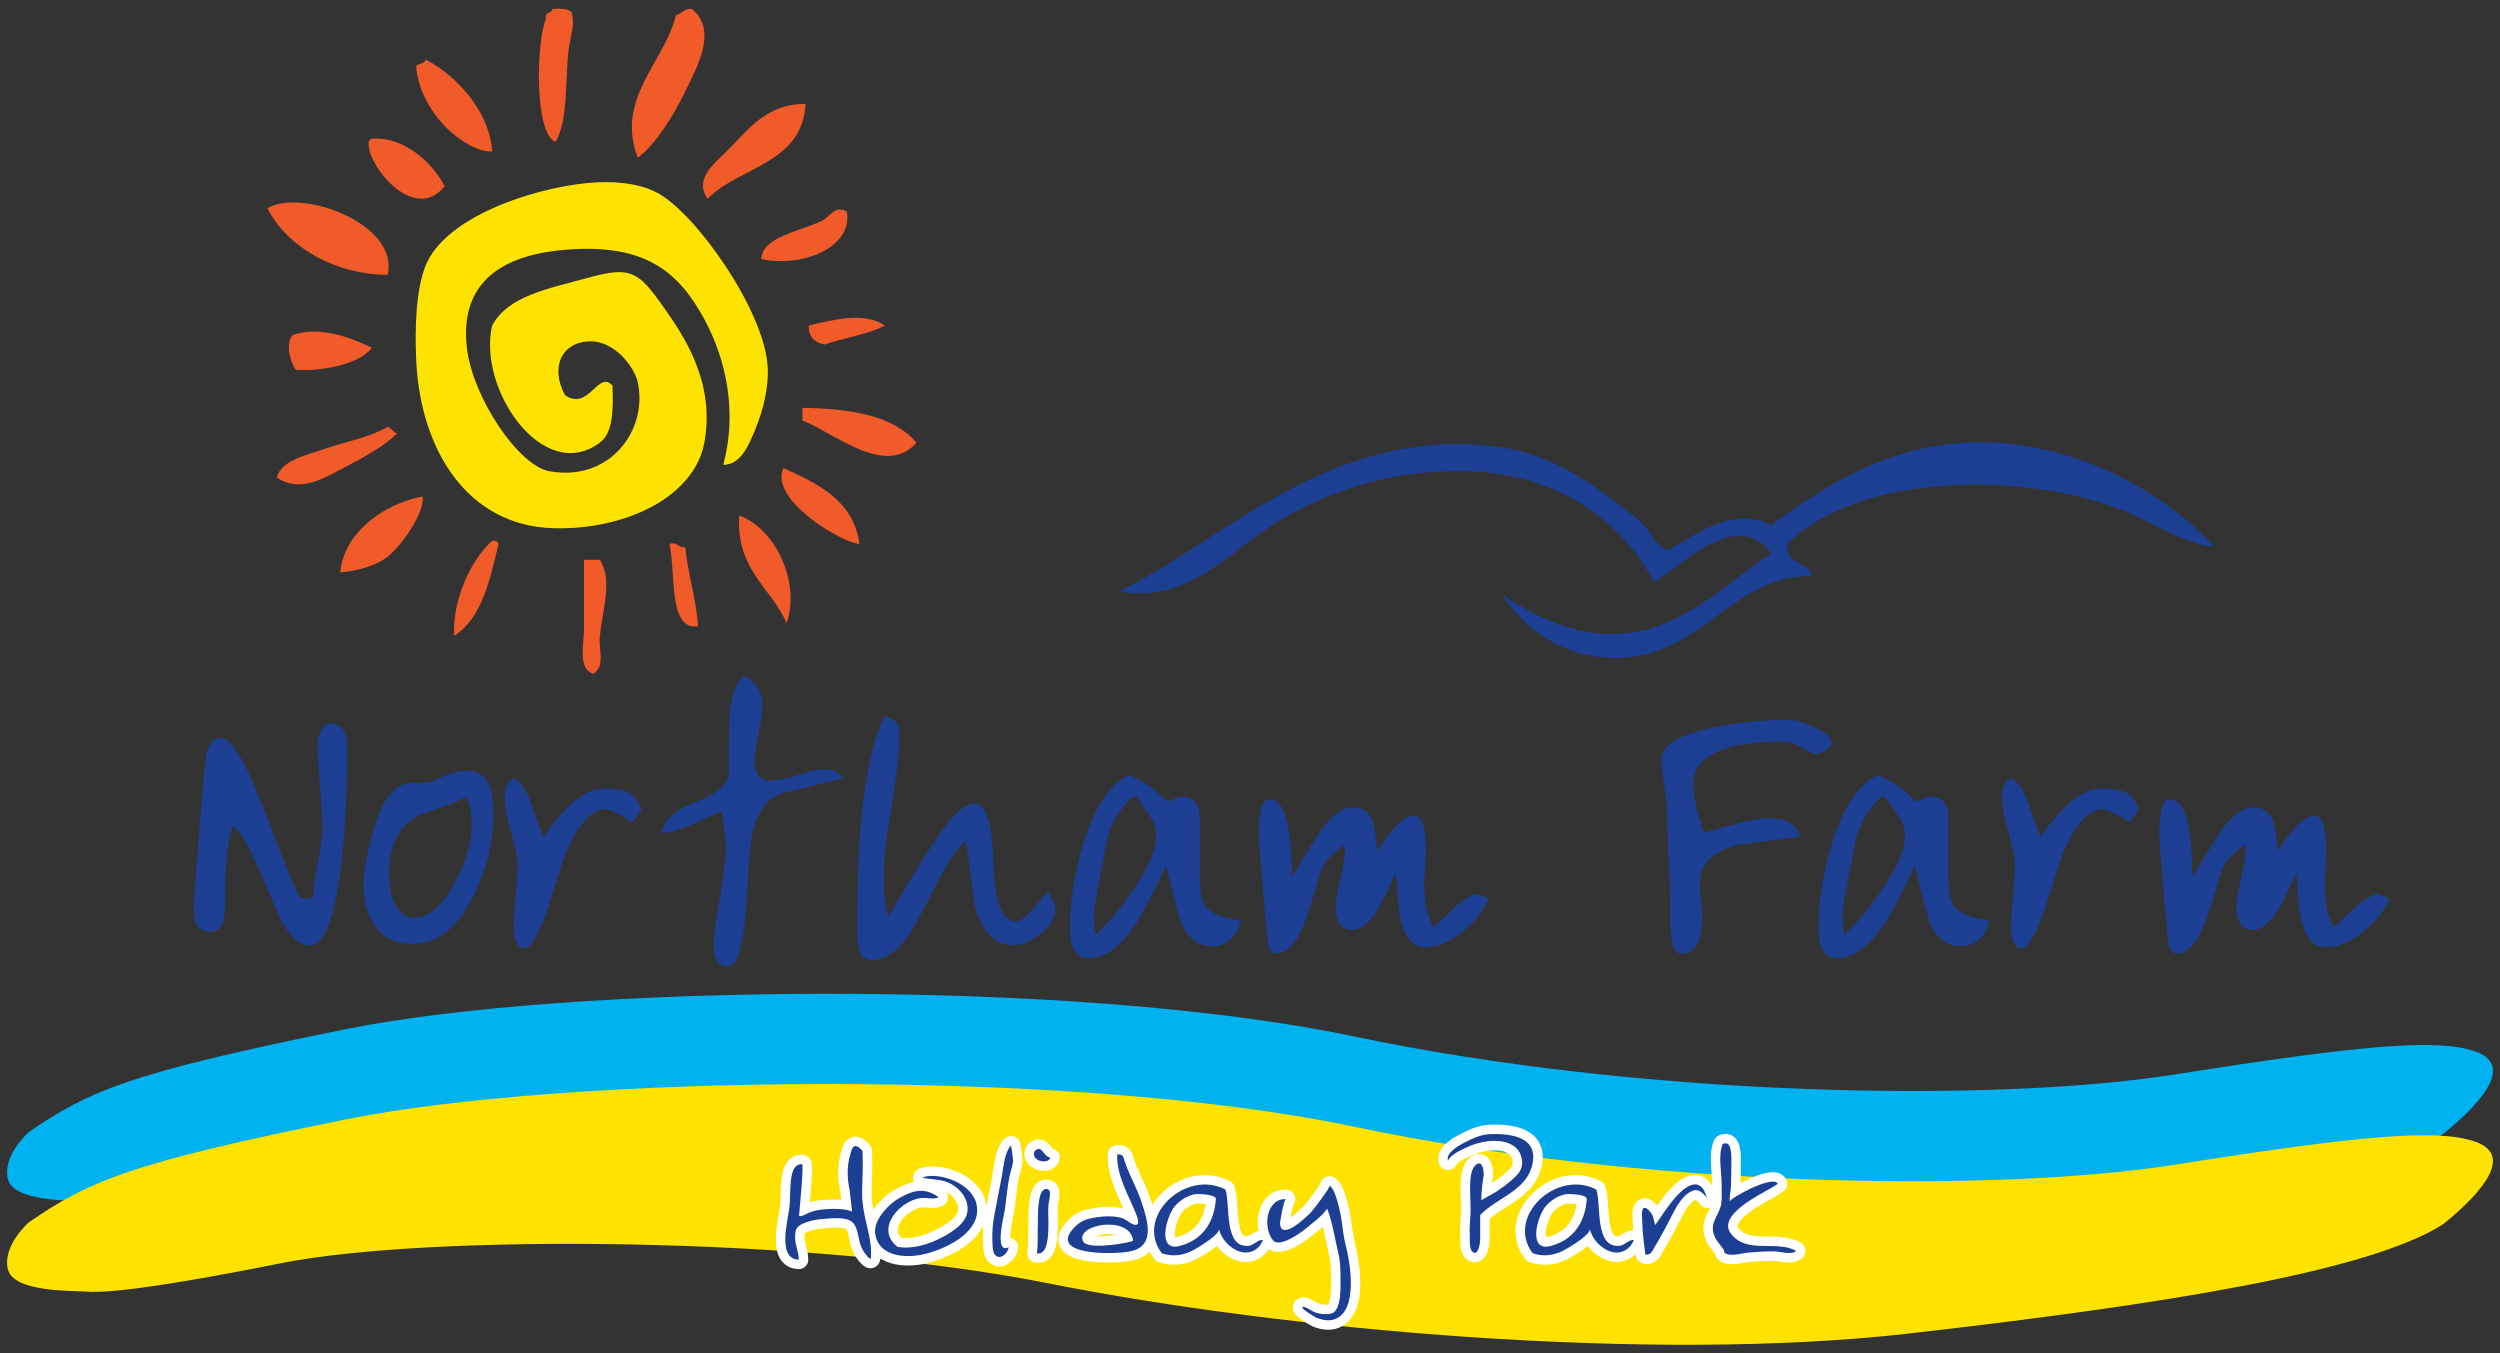
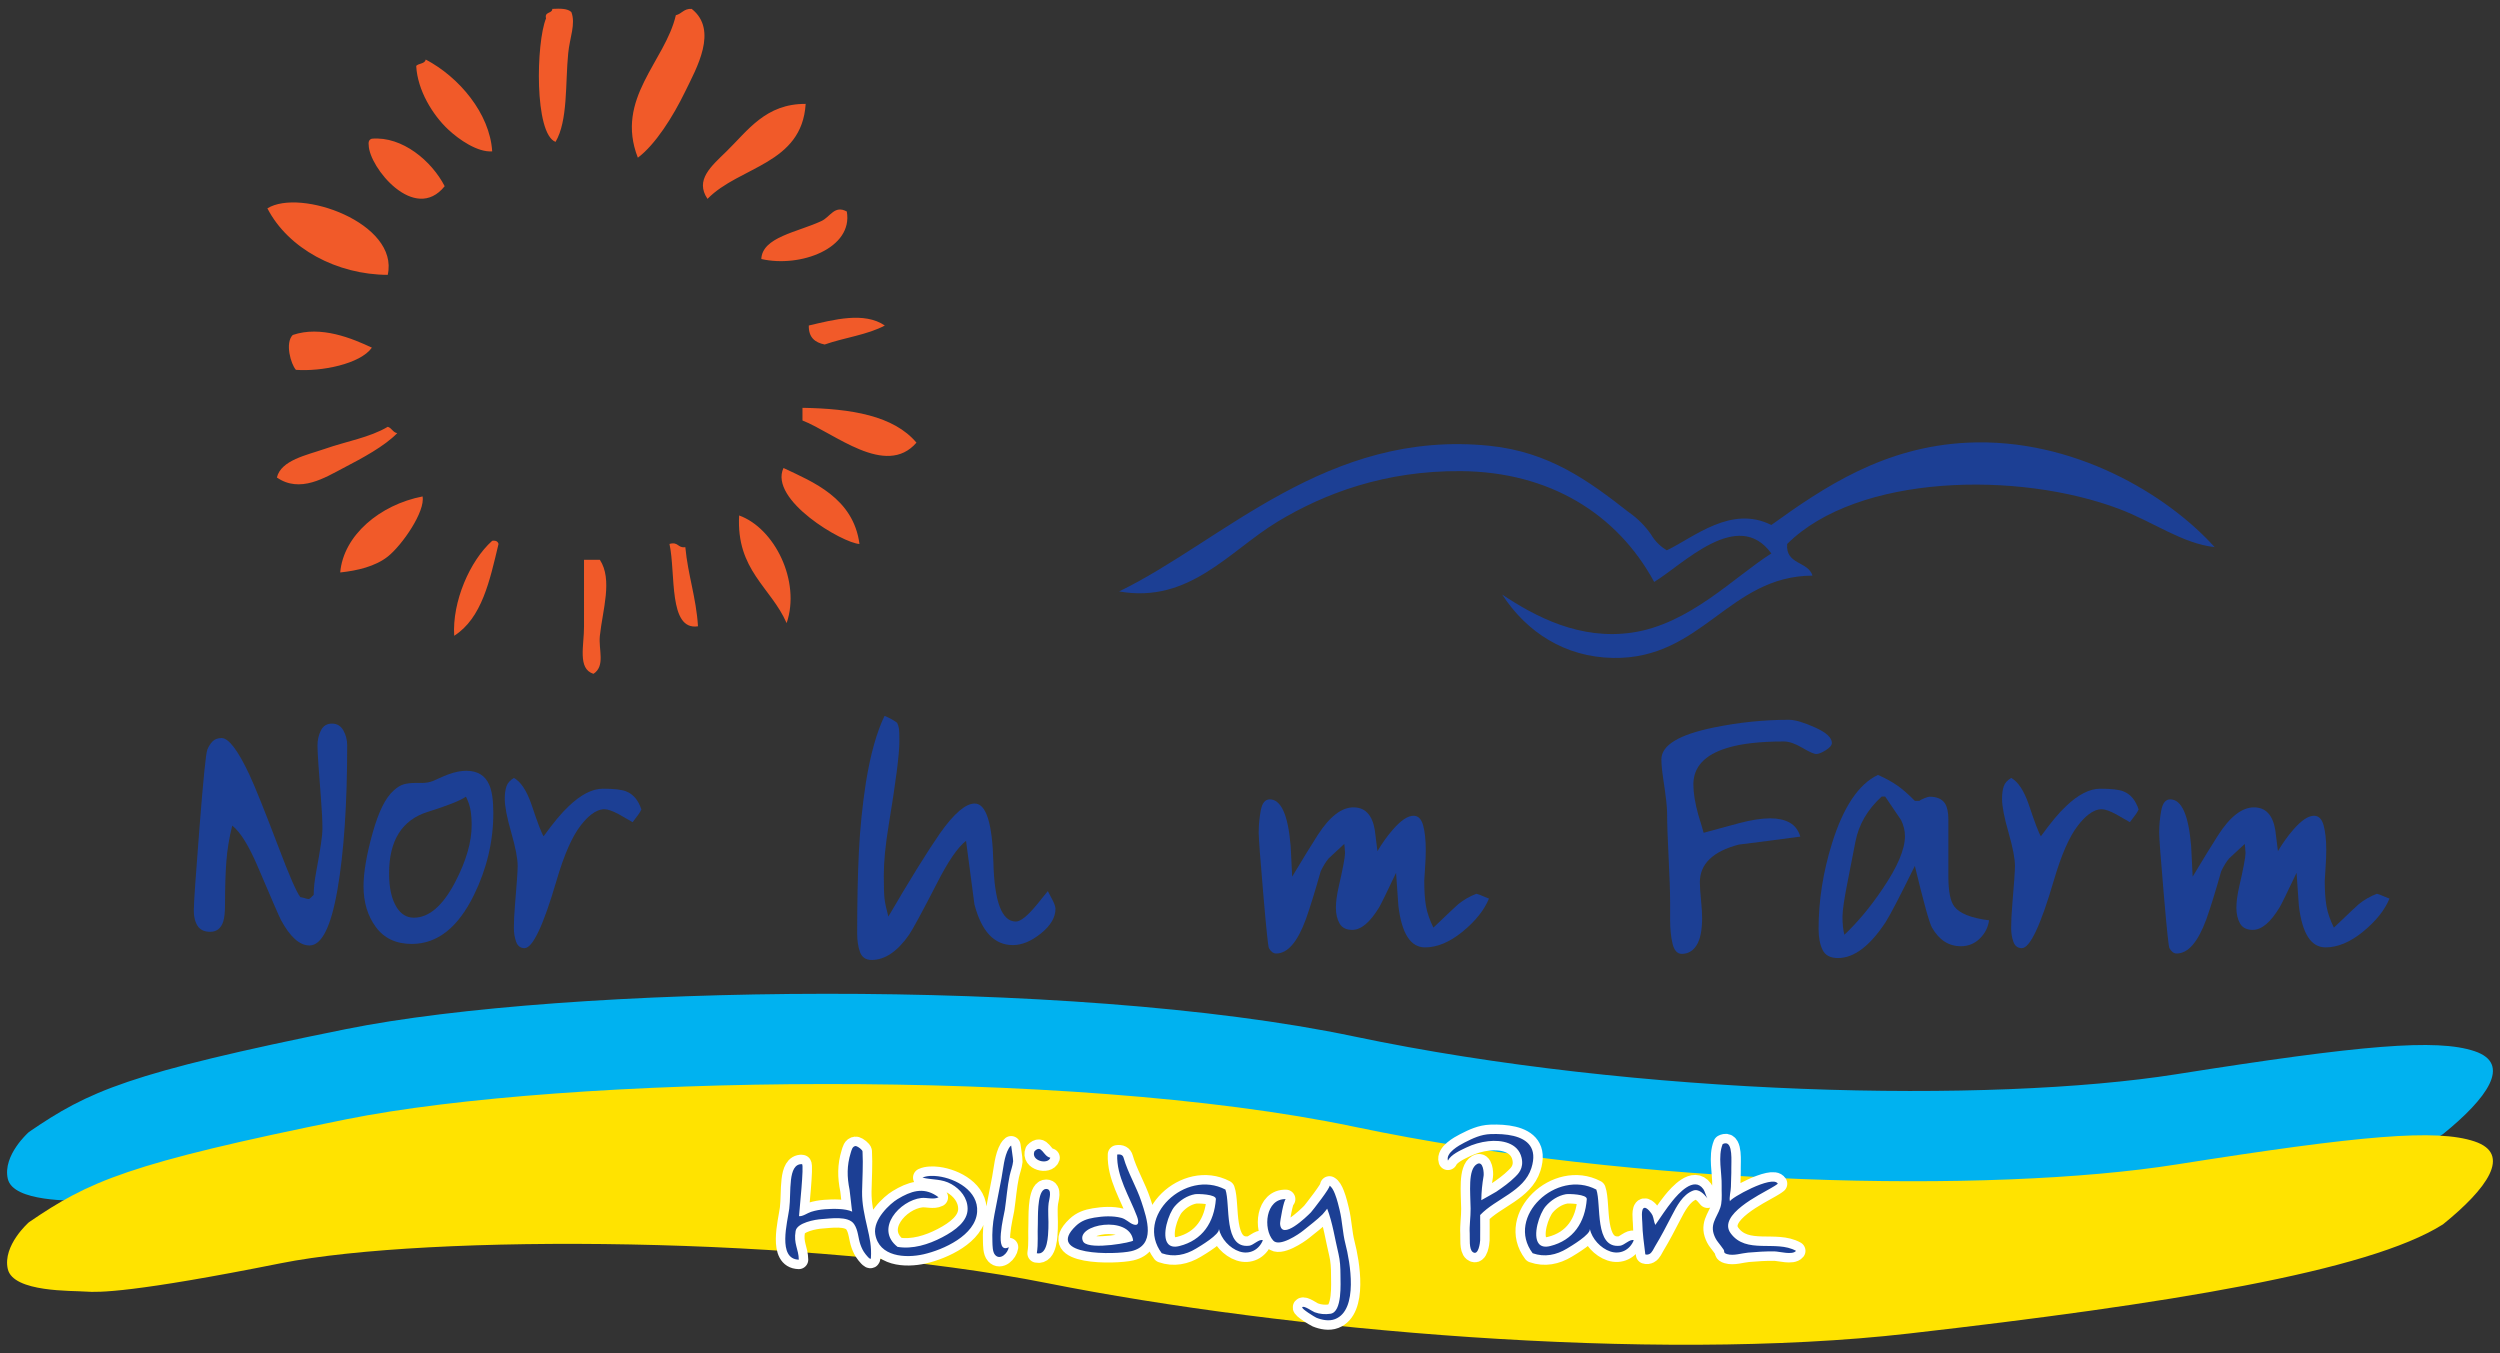
<svg xmlns="http://www.w3.org/2000/svg" id="Original__x2B__white_NF_txt__x26__sun" x="0px" y="0px" viewBox="0 0 793.6 429.65" style="enable-background:new 0 0 793.6 429.65;" xml:space="preserve">
  <rect x="0" y="0" width="793.6" height="429.65" fill="#333333" stroke="none" />
  <style type="text/css"> .st0{fill-rule:evenodd;clip-rule:evenodd;fill:#00B2F0;} .st1{fill-rule:evenodd;clip-rule:evenodd;fill:#FFE300;} .st2{fill-rule:evenodd;clip-rule:evenodd;fill:#F15A29;} .st3{fill:none;stroke:#FFFFFF;stroke-width:6;stroke-linejoin:round;} .st4{fill-rule:evenodd;clip-rule:evenodd;fill:#1C3F94;} .st5{fill:#1C3F94;} </style>
  <path class="st0" d="M9.17,359.35c0,0-8.39,7.33-6.7,14.83s20.7,6.83,24.7,7.17c4,0.33,15.33,0.33,62-9s168-8.67,243.33,6.33 s191.67,25.33,273.33,16c81.67-9.33,146-19.67,169.67-34.67c14-11.33,22-22.33,10-26.33s-35.67-2-94.67,7.33 c-59,9.33-170.67,7-261-12s-250.67-16.33-320-2.33S28.17,346.35,9.17,359.35z" />
  <path class="st1" d="M9.17,388c0,0-8.39,7.33-6.7,14.83s20.7,6.83,24.7,7.17c4,0.33,15.33,0.33,62-9s168-8.67,243.33,6.33 s191.67,25.33,273.33,16c81.67-9.33,146-19.67,169.67-34.67c14-11.33,22-22.33,10-26.33s-35.67-2-94.67,7.33s-170.67,7-261-12 s-250.67-16.33-320-2.33S28.17,375,9.17,388z" />
  <path class="st2" d="M181.37,3.83c1.44,3.76-0.5,8.04-1,13.07c-0.95,9.52-0.04,21.42-4.02,28.14c-6.77-2.6-6.18-31.5-3.02-39.2 c-0.55-2.23,1.92-1.43,2.01-3.02C177.82,2.69,180.18,2.67,181.37,3.83z M214.54,4.83c-3.37,14.66-19.4,26.45-12.06,45.23 c5.5-4.12,11.06-12.82,15.08-21.11c3.51-7.24,10.54-19.42,2.01-26.13C217.06,2.67,216.45,4.4,214.54,4.83z M135.14,18.9 c-0.26,1.41-2.2,1.15-3.02,2.01c0.41,7.84,5.29,15.6,10.05,20.1c3.63,3.43,9.52,7.39,14.07,7.04 C155.49,36.01,145.72,24.45,135.14,18.9z M230.62,48.05c-4.86,4.74-10.09,9.08-6.03,15.08c10.09-10.35,29.97-10.9,31.16-30.15 C243.03,32.9,237.36,41.48,230.62,48.05z M118.05,44.03c-0.78,0.22-1.17,0.84-1.01,2.01c0.09,7.03,14.58,24.96,24.12,13.07 C137.04,51.1,127.69,43.2,118.05,44.03z M84.88,66.14C91.47,78.93,107,87.2,123.08,87.25C126.78,70.81,95.3,59.65,84.88,66.14z M260.77,70.16c-7.64,3.56-18.8,5.1-19.1,12.06c12.37,2.83,29.21-3.4,27.14-15.08C264.9,65,263.57,68.86,260.77,70.16z M256.75,103.33c-0.11,3.8,1.97,5.4,5.03,6.03c6.2-2.18,13.66-3.09,19.1-6.03C274.33,98.88,264.69,101.47,256.75,103.33z M92.92,106.34c-2.51,2.57-0.59,9.25,1.01,11.06c8.05,0.6,20.44-1.83,24.12-7.04C111.82,107.43,101.86,103.27,92.92,106.34z M254.74,133.48c10.04,3.9,26.43,18.28,36.18,7.04c-7.19-8.56-20.68-10.81-36.18-11.06C254.74,130.8,254.74,132.14,254.74,133.48z M123.08,135.49c-5.74,3.41-13.02,4.56-20.1,7.04c-5.48,1.91-13.8,3.54-15.08,9.05c7.33,5.09,15.31,0.01,21.11-3.02 c6.18-3.22,13.01-6.89,17.09-11.06C124.66,137.26,124.4,135.85,123.08,135.49z M272.83,172.68c-1.93-14.63-14.82-19.71-24.12-24.12 C243.98,158.73,267.62,172.45,272.83,172.68z M108,181.72c5.41-0.56,11.13-1.92,15.08-5.03c4.54-3.58,11.97-14.32,11.06-19.1 C120.61,160.21,109.01,169.94,108,181.72z M249.71,197.8c4.52-13.26-3.79-30.11-15.08-34.17 C233.68,181.01,244.71,186.39,249.71,197.8z M144.18,201.82c8.8-5.61,11.3-17.52,14.07-29.15c-0.22-0.78-0.84-1.17-2.01-1 C149.14,178.03,143.51,191.02,144.18,201.82z M221.57,198.81c-0.57-9.14-3.19-16.24-4.02-25.13c-2.42,0.41-2.18-1.84-5.03-1.01 C214.56,181.93,212.09,200.26,221.57,198.81z M185.39,180.72c0.05,5.26-0.06,11.91,0,18.09c0.06,5.94-2.16,13.55,3.02,15.08 c3.82-2.53,1.54-7.65,2.01-12.06c0.87-8.21,4.12-17.86,0-24.12c-1.67,0-3.35,0-5.03,0C185.39,178.71,185.39,179.71,185.39,180.72z" />
-   <path class="st1" d="M229.61,147.55c4.44-16.58,1.02-33.23-6.03-46.23c-8.32-15.35-18.98-23.85-43.22-22.11 c-18.74,1.34-34.7,8.78-32.16,31.16c1.79,15.77,16.35,37.4,26.13,39.2c19.27,3.54,31.38-13.06,28.14-28.14 c-1.07-4.98-7.36-13.17-15.08-13.07c-9.15,0.13-12.82,8.22-8.04,17.09c7.67,5.2,10.49-8.22,15.08-3.02 c0.32,8.49,0.01,15.08-4.02,18.09c-18,13.44-38.94-17.16-34.17-37.19c5.06-9.44,17.63-11.6,30.15-15.08 c13.77-3.82,16.12-2.26,24.12,9.05c6.72,9.5,16.57,24.06,13.07,43.22c-3.18,17.36-25.42,27.92-48.24,27.14 c-26.77-0.92-41.85-24.46-43.22-53.27c-0.45-9.48-0.17-22.37,3.02-30.15c6.18-15.12,33.06-24.33,51.26-26.13 c8.44-0.84,16.44,0.07,22.11,3.02c12.08,6.27,34.1,37.18,35.18,55.28c0.4,6.65-1.52,14.16-4.02,20.1 C237.93,140.61,235.4,147.6,229.61,147.55z" />
  <g>
    <path class="st3" d="M485.7,363.7c1.13,1.63,1.43,3.92,0.42,7.1c-2.38,7.44-11.31,9.68-16.26,14.9c0,2.67,0.04,5.36,0,8.03 c-0.01,0.56-0.52,5.16-2.39,3.69c-1.2-0.94-0.84-4.36-0.92-5.77c-0.15-2.66,0.31-5.32,0.28-7.98c-0.06-5.24-0.93-12.44,2.02-14.15 c2.02-1.17,2.24,2.94,2.1,3.76c-0.44,2.63-0.69,4.96-0.73,7.71c0-0.02,4.27-2.36,4.77-2.7c2.14-1.47,4.14-2.87,6-4.72 c0.84-0.84,2.82-2.61,2.02-6.06c-1.11-4.78-6.37-5.72-10.56-5.25c-2.43,0.27-4.84,0.97-7.04,2.03c-1.82,0.87-4.89,2.25-5.78,4.13 c-0.75-2.46,3.46-4.81,5.23-5.72c2.7-1.37,5.2-2.59,8.32-2.7C478.07,359.83,483.48,360.49,485.7,363.7z M271.64,363.79 c-1.08,0.08-1.3,1.25-1.6,2.21c-1.23,4.02-1.19,7.58-0.35,11.71c0.14,0.69,0.74,6.86,0.83,6.91c-2.21-1.04-6.15-0.94-8.61-0.76 c-1.51,0.11-3,0.37-4.44,0.83c-1.19,0.38-2.67,1.52-3.83,1.37c0.06-1.27,1.67-16.48,0.94-16.51c-4.63-0.17-3.36,8.94-4.04,14.15 c-0.53,4.07-3.84,16,3.03,16.17c-0.04-3.33-1.71-5.03-1.01-9.09c0.45-2.65,6.23-3.66,8.21-3.78c2.74-0.17,8.51-1.15,10.36,1.59 c1.32,1.95,1.26,4.41,2.03,6.56c0.36,1.01,0.85,2.04,1.52,2.87c-0.08-0.1,1.71,2.31,1.78,1.35c0.24-3.7-0.36-6.33-1.16-9.8 c-0.88-3.82-1.71-7.43-1.64-11.37c0.08-4.19,0.37-8.47,0.14-12.69c-0.03-0.49-1.39-1.54-2-1.68 C271.74,363.79,271.69,363.78,271.64,363.79z M546.84,363.19c-1.58,3.93-0.21,9.09-0.32,13.24c-0.05,1.91,0.17,3.86-0.14,5.75 c-0.55,3.44-3.59,5.71-2.38,9.52c0.29,0.91,0.76,1.85,1.37,2.6c0.63,0.78,1.22,1.61,1.74,2.33c0.48,0.66-0.25,1.06,1.16,1.48 c2.05,0.61,4.58-0.3,6.64-0.48c2.77-0.24,5.56-0.43,8.34-0.39c1.66,0.03,5.76,1.25,6.88-0.17c-6.35-3.54-15.84,1.21-20.77-5.61 c-4.19-5.79,9.45-12.31,12.79-14.29c0.74-0.44,1.52-0.86,2.2-1.41c-1.59-2.95-15.43,4.75-15.19,5.62c-0.34-1.23,0.3-3.28,0.3-4.65 c0-1.98,0.18-3.97,0.13-5.95c-0.04-1.84,0.57-8.33-2.08-7.83C547.31,362.98,547.09,363.06,546.84,363.19z M317.92,373.95 c-0.74,3.87-1.47,7.74-2.25,11.6c-0.56,2.78-0.76,5.81-0.64,8.64c0.05,1.19,0,3.23,0.87,4.19c1.63,1.8,4.06-0.6,4.33-2.47 c-4.78,2.46-1.51-10.2-1.26-11.88c0.54-3.6,0.78-7.26,1.53-10.82c0.33-1.54,0.96-3.06,1.11-4.6c0.05-0.53-0.67-4.95-0.63-4.98 c-0.28,0.21-0.51,0.5-0.72,0.85C318.72,367.1,318.48,371.01,317.92,373.95z M328.37,365.49c-1.2,3,4.26,4.34,5.05,2.02 C331.07,367.07,330.72,363.05,328.37,365.49z M360.91,386.08c0.71,1.88,0.56,3.22-1.17,2.59c-1.3-0.47-2.28-1.69-3.81-2.08 c-2.74-0.71-5.78-0.53-8.55-0.07c-2.28,0.38-4.15,1.02-5.82,2.6c-10.19,9.67,12.62,9.21,17.55,8.05 c7.86-1.86,5.06-10.12,3.22-15.71c-1.56-4.74-4.31-9.18-5.66-13.95c-0.22-0.79-0.85-1.18-2.02-1.01 C354.37,373.42,358.58,379.87,360.91,386.08z M343.79,394.04c-2.54-5.39,14.89-8.46,15.91-0.25c0.06,0.51-13.41,3.09-15.69,0.57 C343.92,394.26,343.85,394.16,343.79,394.04z M284.91,380.65c-2.3,1.39-7.86,6.41-7.07,11.12c1.2,7.21,9.61,7.7,15.35,6.39 c6.29-1.44,16.48-6.01,16.99-13.46c0.46-6.69-6.81-10.59-12.42-11.31c-1.52-0.19-3.57-0.22-4.93,0.44 c3.18,0.78,6.14,0.31,9.22,2.08c2.86,1.64,5.08,4.37,5.11,7.78c0.04,3.93-3.77,6.84-8.09,9.09c-4.37,2.29-9.41,3.83-14.15,3.03 c-7.36-5.75,0.73-14.75,7.53-15.52c1.77-0.2,3.88,0.6,5.5-0.22c-0.27-0.21-0.54-0.39-0.81-0.57 C292.97,376.84,289.15,378.08,284.91,380.65z M368.79,397.83c3.8,1.34,7.51,0.56,10.89-1.48c1.2-0.72,7.63-4.52,7.25-6.25 c0.69,3.14,3.43,6.14,6.51,7.17c3.15,1.05,6.18-0.45,7.44-3.56c-1.1-0.54-2.98,1.56-4.3,1.73c-8.31,1.06-5.93-13.19-7.58-17.82 C376.37,370.98,360.09,386.28,368.79,397.83z M372.95,382.88c1.65-1.88,3.9-3.35,6.38-3.79c0.87-0.15,6.75-0.02,6.64,1.56 c-0.54,7.38-4.25,13.06-11.61,14.9c-1.75,0.44-2.89,0.09-3.58-0.72C368.64,392.29,370.91,385.21,372.95,382.88z M540.67,377.43 c-2.96-4.1-7.89,1.47-9.8,3.83c-1.98,2.45-3.63,5.02-5.4,7.58c-0.47-0.93-0.48-2.07-0.91-3.06c-0.28-0.64-1.72-2.55-2.57-2.37 c-1.18,0.25-0.68,3.64-0.66,4.68c0.05,3.37,0.56,6.79,0.96,10.1c0.46,0.16,0.9,0.08,1.34-0.14c0.81-0.41,1.33-1.72,1.77-2.45 c1.97-3.25,3.58-6.39,5.32-9.74c1.53-2.94,3.4-6.63,6.7-7.9c1.85-0.72,3.47,1.03,4.64,2.5 C541.58,379.88,541.27,378.27,540.67,377.43z M329.45,388.55c-0.16,3.14,0.18,6.18-0.32,9.29c3.54,0.75,3.57-5.94,3.67-7.91 c0.13-2.68-0.25-5.38,0.08-8.04c0.15-1.21,1.26-4.46-0.77-4.47c-0.26,0-0.49,0.07-0.7,0.19 C329.17,378.93,329.53,386.87,329.45,388.55z M422.02,376.37c0.6,0.3-5.46,8.05-5.89,8.49c-1.28,1.31-9.4,9.23-9.78,3.62 c-0.05-0.71,1.19-7.86,1.85-7.83c-6.47-0.23-7.35,9.43-4.04,13.14c1.96,2.2,8.16-2.01,9.6-3.2c2.07-1.71,4.24-3.27,6.1-5.14 c0.53-0.53,0.97-1.22,1.44-1.77c1.73,4.45,2.46,9.67,3.59,14.33c0.51,2.12,0.63,4.39,0.63,6.69c0,2.64,0.6,11.78-3.17,12.34 c-1.72,0.26-3.39,0.12-5.03-0.48c-0.71-0.26-3.36-2.19-3.92-1.62c-0.46,0.46,4.04,3.18,4.45,3.35c1.79,0.74,4.06,1.18,5.94,0.45 c7.52-2.92,4.77-18.23,3.3-23.88c-0.92-3.54-0.97-7.25-1.85-10.8c-0.24-0.98-0.75-3.24-1.48-5.07 C423.28,377.75,422.69,376.71,422.02,376.37z M486.53,397.83c3.8,1.34,7.51,0.56,10.89-1.48c1.2-0.72,7.63-4.52,7.25-6.25 c0.69,3.14,3.43,6.14,6.51,7.17c3.15,1.05,6.18-0.45,7.44-3.56c-1.1-0.54-2.98,1.56-4.3,1.73c-8.31,1.06-5.93-13.19-7.58-17.82 C494.11,370.98,477.83,386.28,486.53,397.83z M490.69,382.88c1.65-1.88,3.9-3.35,6.38-3.79c0.87-0.15,6.75-0.02,6.64,1.56 c-0.54,7.38-4.25,13.06-11.62,14.9c-1.75,0.44-2.9,0.09-3.58-0.72C486.38,392.29,488.65,385.21,490.69,382.88z" />
    <path class="st4" d="M485.7,363.7c1.13,1.63,1.43,3.92,0.42,7.1c-2.38,7.44-11.31,9.68-16.26,14.9c0,2.67,0.04,5.36,0,8.03 c-0.01,0.56-0.52,5.16-2.39,3.69c-1.2-0.94-0.84-4.36-0.92-5.77c-0.15-2.66,0.31-5.32,0.28-7.98c-0.06-5.24-0.93-12.44,2.02-14.15 c2.02-1.17,2.24,2.94,2.1,3.76c-0.44,2.63-0.69,4.96-0.73,7.71c0-0.02,4.27-2.36,4.77-2.7c2.14-1.47,4.14-2.87,6-4.72 c0.84-0.84,2.82-2.61,2.02-6.06c-1.11-4.78-6.37-5.72-10.56-5.25c-2.43,0.27-4.84,0.97-7.04,2.03c-1.82,0.87-4.89,2.25-5.78,4.13 c-0.75-2.46,3.46-4.81,5.23-5.72c2.7-1.37,5.2-2.59,8.32-2.7C478.07,359.83,483.48,360.49,485.7,363.7z M271.64,363.79 c-1.08,0.08-1.3,1.25-1.6,2.21c-1.23,4.02-1.19,7.58-0.35,11.71c0.14,0.69,0.74,6.86,0.83,6.91c-2.21-1.04-6.15-0.94-8.61-0.76 c-1.51,0.11-3,0.37-4.44,0.83c-1.19,0.38-2.67,1.52-3.83,1.37c0.06-1.27,1.67-16.48,0.94-16.51c-4.63-0.17-3.36,8.94-4.04,14.15 c-0.53,4.07-3.84,16,3.03,16.17c-0.04-3.33-1.71-5.03-1.01-9.09c0.45-2.65,6.23-3.66,8.21-3.78c2.74-0.17,8.51-1.15,10.36,1.59 c1.32,1.95,1.26,4.41,2.03,6.56c0.36,1.01,0.85,2.04,1.52,2.87c-0.08-0.1,1.71,2.31,1.78,1.35c0.24-3.7-0.36-6.33-1.16-9.8 c-0.88-3.82-1.71-7.43-1.64-11.37c0.08-4.19,0.37-8.47,0.14-12.69c-0.03-0.49-1.39-1.54-2-1.68 C271.74,363.79,271.69,363.78,271.64,363.79z M546.84,363.19c-1.58,3.93-0.21,9.09-0.32,13.24c-0.05,1.91,0.17,3.86-0.14,5.75 c-0.55,3.44-3.59,5.71-2.38,9.52c0.29,0.91,0.76,1.85,1.37,2.6c0.63,0.78,1.22,1.61,1.74,2.33c0.48,0.66-0.25,1.06,1.16,1.48 c2.05,0.61,4.58-0.3,6.64-0.48c2.77-0.24,5.56-0.43,8.34-0.39c1.66,0.03,5.76,1.25,6.88-0.17c-6.35-3.54-15.84,1.21-20.77-5.61 c-4.19-5.79,9.45-12.31,12.79-14.29c0.74-0.44,1.52-0.86,2.2-1.41c-1.59-2.95-15.43,4.75-15.19,5.62c-0.34-1.23,0.3-3.28,0.3-4.65 c0-1.98,0.18-3.97,0.13-5.95c-0.04-1.84,0.57-8.33-2.08-7.83C547.31,362.98,547.09,363.06,546.84,363.19z M317.92,373.95 c-0.74,3.87-1.47,7.74-2.25,11.6c-0.56,2.78-0.76,5.81-0.64,8.64c0.05,1.19,0,3.23,0.87,4.19c1.63,1.8,4.06-0.6,4.33-2.47 c-4.78,2.46-1.51-10.2-1.26-11.88c0.54-3.6,0.78-7.26,1.53-10.82c0.33-1.54,0.96-3.06,1.11-4.6c0.05-0.53-0.67-4.95-0.63-4.98 c-0.28,0.21-0.51,0.5-0.72,0.85C318.72,367.1,318.48,371.01,317.92,373.95z M328.37,365.49c-1.2,3,4.26,4.34,5.05,2.02 C331.07,367.07,330.72,363.05,328.37,365.49z M360.91,386.08c0.71,1.88,0.56,3.22-1.17,2.59c-1.3-0.47-2.28-1.69-3.81-2.08 c-2.74-0.71-5.78-0.53-8.55-0.07c-2.28,0.38-4.15,1.02-5.82,2.6c-10.19,9.67,12.62,9.21,17.55,8.05 c7.86-1.86,5.06-10.12,3.22-15.71c-1.56-4.74-4.31-9.18-5.66-13.95c-0.22-0.79-0.85-1.18-2.02-1.01 C354.37,373.42,358.58,379.87,360.91,386.08z M343.79,394.04c-2.54-5.39,14.89-8.46,15.91-0.25c0.06,0.51-13.41,3.09-15.69,0.57 C343.92,394.26,343.85,394.16,343.79,394.04z M284.91,380.65c-2.3,1.39-7.86,6.41-7.07,11.12c1.2,7.21,9.61,7.7,15.35,6.39 c6.29-1.44,16.48-6.01,16.99-13.46c0.46-6.69-6.81-10.59-12.42-11.31c-1.52-0.19-3.57-0.22-4.93,0.44 c3.18,0.78,6.14,0.31,9.22,2.08c2.86,1.64,5.08,4.37,5.11,7.78c0.04,3.93-3.77,6.84-8.09,9.09c-4.37,2.29-9.41,3.83-14.15,3.03 c-7.36-5.75,0.73-14.75,7.53-15.52c1.77-0.2,3.88,0.6,5.5-0.22c-0.27-0.21-0.54-0.39-0.81-0.57 C292.97,376.84,289.15,378.08,284.91,380.65z M368.79,397.83c3.8,1.34,7.51,0.56,10.89-1.48c1.2-0.72,7.63-4.52,7.25-6.25 c0.69,3.14,3.43,6.14,6.51,7.17c3.15,1.05,6.18-0.45,7.44-3.56c-1.1-0.54-2.98,1.56-4.3,1.73c-8.31,1.06-5.93-13.19-7.58-17.82 C376.37,370.98,360.09,386.28,368.79,397.83z M372.95,382.88c1.65-1.88,3.9-3.35,6.38-3.79c0.87-0.15,6.75-0.02,6.64,1.56 c-0.54,7.38-4.25,13.06-11.61,14.9c-1.75,0.44-2.89,0.09-3.58-0.72C368.64,392.29,370.91,385.21,372.95,382.88z M540.67,377.43 c-2.96-4.1-7.89,1.47-9.8,3.83c-1.98,2.45-3.63,5.02-5.4,7.58c-0.47-0.93-0.48-2.07-0.91-3.06c-0.28-0.64-1.72-2.55-2.57-2.37 c-1.18,0.25-0.68,3.64-0.66,4.68c0.05,3.37,0.56,6.79,0.96,10.1c0.46,0.16,0.9,0.08,1.34-0.14c0.81-0.41,1.33-1.72,1.77-2.45 c1.97-3.25,3.58-6.39,5.32-9.74c1.53-2.94,3.4-6.63,6.7-7.9c1.85-0.72,3.47,1.03,4.64,2.5 C541.58,379.88,541.27,378.27,540.67,377.43z M329.45,388.55c-0.16,3.14,0.18,6.18-0.32,9.29c3.54,0.75,3.57-5.94,3.67-7.91 c0.13-2.68-0.25-5.38,0.08-8.04c0.15-1.21,1.26-4.46-0.77-4.47c-0.26,0-0.49,0.07-0.7,0.19 C329.17,378.93,329.53,386.87,329.45,388.55z M422.02,376.37c0.6,0.3-5.46,8.05-5.89,8.49c-1.28,1.31-9.4,9.23-9.78,3.62 c-0.05-0.71,1.19-7.86,1.85-7.83c-6.47-0.23-7.35,9.43-4.04,13.14c1.96,2.2,8.16-2.01,9.6-3.2c2.07-1.71,4.24-3.27,6.1-5.14 c0.53-0.53,0.97-1.22,1.44-1.77c1.73,4.45,2.46,9.67,3.59,14.33c0.51,2.12,0.63,4.39,0.63,6.69c0,2.64,0.6,11.78-3.17,12.34 c-1.72,0.26-3.39,0.12-5.03-0.48c-0.71-0.26-3.36-2.19-3.92-1.62c-0.46,0.46,4.04,3.18,4.45,3.35c1.79,0.74,4.06,1.18,5.94,0.45 c7.52-2.92,4.77-18.23,3.3-23.88c-0.92-3.54-0.97-7.25-1.85-10.8c-0.24-0.98-0.75-3.24-1.48-5.07 C423.28,377.75,422.69,376.71,422.02,376.37z M486.53,397.83c3.8,1.34,7.51,0.56,10.89-1.48c1.2-0.72,7.63-4.52,7.25-6.25 c0.69,3.14,3.43,6.14,6.51,7.17c3.15,1.05,6.18-0.45,7.44-3.56c-1.1-0.54-2.98,1.56-4.3,1.73c-8.31,1.06-5.93-13.19-7.58-17.82 C494.11,370.98,477.83,386.28,486.53,397.83z M490.69,382.88c1.65-1.88,3.9-3.35,6.38-3.79c0.87-0.15,6.75-0.02,6.64,1.56 c-0.54,7.38-4.25,13.06-11.62,14.9c-1.75,0.44-2.9,0.09-3.58-0.72C486.38,392.29,488.65,385.21,490.69,382.88z" />
  </g>
  <g>
    <path class="st5" d="M110.21,236.58c0,18.69-1.03,33.95-3.08,45.79c-2.05,11.84-5.01,17.76-8.88,17.76c-3.14,0-6.16-2.7-9.06-8.09 c-0.48-0.88-2.9-6.44-7.25-16.67c-2.9-6.84-5.64-11.28-8.22-13.29c-0.97,3.87-1.59,7.67-1.87,11.42 c-0.28,3.75-0.42,8.28-0.42,13.59c0,2.5-0.2,4.35-0.6,5.56c-0.72,2.1-2.1,3.14-4.11,3.14c-1.85,0-3.18-0.62-3.99-1.87 c-0.81-1.25-1.21-2.88-1.21-4.89c0-2.25,0.6-11.05,1.81-26.4c1.21-15.34,2.03-23.56,2.48-24.65c0.44-1.09,1.01-1.97,1.69-2.66 c0.68-0.68,1.63-1.03,2.84-1.03c2.25,0,5.19,3.87,8.82,11.6c1.77,3.79,4.83,11.4,9.18,22.83c3.46,9.18,5.8,14.54,7.01,16.07 c0.56,0.08,1.21,0.24,1.93,0.48c0.32,0.08,0.6,0.12,0.85,0.12c0.08,0,0.56-0.44,1.45-1.33c0-2.09,0.28-4.63,0.85-7.61 c1.29-6.93,1.93-11.32,1.93-13.17c0-2.66-0.16-5.96-0.48-9.91c-0.72-8.94-1.09-14.54-1.09-16.79c0-1.69,0.36-3.26,1.09-4.71 c0.73-1.45,1.89-2.17,3.5-2.17c1.61,0,2.82,0.73,3.62,2.17C109.81,233.32,110.21,234.89,110.21,236.58z" />
-     <path class="st5" d="M156.6,258.11c0,8.96-2.05,17.64-6.16,26.03c-5.07,10.33-11.64,15.5-19.69,15.5c-5,0-8.8-1.77-11.42-5.33 c-2.62-3.55-3.93-7.87-3.93-12.96c0-4.36,0.95-9.95,2.84-16.77c1.89-6.82,4.13-11.36,6.71-13.62c1.13-1.05,2.21-1.71,3.26-2 c1.05-0.28,2.25-0.42,3.62-0.42c0.89,0,1.57,0,2.05,0c1.29,0,2.46-0.2,3.5-0.6c2.66-1.21,4.35-1.93,5.07-2.17 c2.01-0.72,3.87-1.09,5.56-1.09c3.54,0,5.96,1.45,7.25,4.36C156.16,250.97,156.6,254,156.6,258.11z M149.72,261.98 c0-1.86-0.12-3.47-0.36-4.85c-0.24-1.37-0.73-2.79-1.45-4.24c-1.69,1.21-5.76,2.83-12.2,4.85c-8.14,2.59-12.2,9.09-12.2,19.51 c0,4.61,0.8,8.2,2.42,10.79c1.37,2.18,3.18,3.27,5.44,3.27c4.83,0,9.22-3.8,13.17-11.39C147.98,273.29,149.72,267.31,149.72,261.98 z" />
+     <path class="st5" d="M156.6,258.11c0,8.96-2.05,17.64-6.16,26.03c-5.07,10.33-11.64,15.5-19.69,15.5c-5,0-8.8-1.77-11.42-5.33 c-2.62-3.55-3.93-7.87-3.93-12.96c0-4.36,0.95-9.95,2.84-16.77c1.89-6.82,4.13-11.36,6.71-13.62c1.13-1.05,2.21-1.71,3.26-2 c1.05-0.28,2.25-0.42,3.62-0.42c0.89,0,1.57,0,2.05,0c1.29,0,2.46-0.2,3.5-0.6c2.66-1.21,4.35-1.93,5.07-2.17 c2.01-0.72,3.87-1.09,5.56-1.09c3.54,0,5.96,1.45,7.25,4.36C156.16,250.97,156.6,254,156.6,258.11M149.72,261.98 c0-1.86-0.12-3.47-0.36-4.85c-0.24-1.37-0.73-2.79-1.45-4.24c-1.69,1.21-5.76,2.83-12.2,4.85c-8.14,2.59-12.2,9.09-12.2,19.51 c0,4.61,0.8,8.2,2.42,10.79c1.37,2.18,3.18,3.27,5.44,3.27c4.83,0,9.22-3.8,13.17-11.39C147.98,273.29,149.72,267.31,149.72,261.98 z" />
    <path class="st5" d="M203.6,256.95c-0.32,0.65-0.6,1.14-0.85,1.47c-0.65,0.9-1.29,1.75-1.93,2.57c-1.45-0.83-2.9-1.66-4.35-2.49 c-2.01-1.08-3.54-1.62-4.59-1.62c-1.37,0-2.78,0.57-4.23,1.7c-1.05,0.81-2.14,1.94-3.26,3.39c-2.74,3.47-5.32,9.33-7.73,17.57 c-4.19,14.3-7.57,21.44-10.15,21.44c-1.29,0-2.17-0.67-2.66-1.99c-0.48-1.33-0.73-2.8-0.73-4.41c0-2.09,0.12-4.55,0.36-7.37 c0.56-6.61,0.85-10.72,0.85-12.33c0-2.34-0.69-5.88-2.05-10.64c-1.37-4.75-2.05-8.3-2.05-10.64c0-1.61,0.18-2.94,0.54-3.99 c0.36-1.05,1.15-1.93,2.36-2.66c2.17,1.18,4.03,3.97,5.56,8.37c1.93,5.8,3.22,9.18,3.87,10.15c3.14-4.35,5.8-7.53,7.97-9.54 c3.87-3.7,7.49-5.56,10.87-5.56c3.54,0,6,0.29,7.37,0.85C201.02,252.1,202.63,254.02,203.6,256.95z" />
-     <path class="st5" d="M267.88,246.97l-18.61,4.59c-5.24,1.29-8.7,5.52-10.39,12.69c-0.72,3.22-1.33,9.99-1.81,20.3 c-0.48,10.31-1.73,17.32-3.75,21.02l-2.66,1.33c-1.53-0.32-2.6-1.01-3.2-2.05c-0.6-1.05-0.91-2.42-0.91-4.11 c0-2.98,0.4-6.72,1.21-11.24c1.77-9.91,2.66-16.35,2.66-19.33c0-4.19-0.48-8.42-1.45-12.69c-3.14,1.45-6.24,2.86-9.3,4.23 c-4.11,1.77-7.29,2.66-9.54,2.66c0.4-3.95,4.05-7.23,10.93-9.85c6.89-2.62,10.33-5.9,10.33-9.85v-9.19c0-5.08,0.16-8.74,0.47-11 c0.63-4.75,2.04-8.06,4.24-9.91c3.95,1.77,5.92,5,5.92,9.67c0,2.1-0.42,5.08-1.27,8.95c-0.85,3.87-1.27,6.65-1.27,8.34 c0,1.85,0.42,3.37,1.27,4.54c0.85,1.17,2.19,1.75,4.05,1.75c1.93,0,4.79-0.6,8.58-1.81c3.78-1.21,6.65-1.81,8.58-1.81 c1.53,0,2.78,0.32,3.75,0.97C266.1,245.4,266.83,246,267.88,246.97z" />
    <path class="st5" d="M335.05,288.49c0,2.72-1.53,5.32-4.59,7.8c-3.06,2.48-6.04,3.72-8.94,3.72c-5.88,0-9.95-4.32-12.2-12.95 c-0.08-0.48-0.97-7.2-2.66-20.15c-2.66,2.09-5.72,6.55-9.18,13.37c-4.75,9.24-7.73,14.73-8.94,16.5c-3.71,5.3-7.65,7.95-11.84,7.95 c-1.85,0-3.08-0.83-3.69-2.48c-0.6-1.65-0.91-3.65-0.91-5.98c0-9.75,0.18-18.33,0.54-25.74c0.36-7.41,1.11-14.79,2.23-22.12 c1.45-8.94,3.42-15.99,5.92-21.15c1.45,0.56,2.78,1.29,3.99,2.18c0.32,0.65,0.52,1.31,0.6,1.99c0.08,0.68,0.12,2,0.12,3.93 c0,4.03-1.13,12.85-3.38,26.47c-1.05,6.37-1.57,11.73-1.57,16.08c0,3.63,0.08,6.11,0.24,7.43c0.16,1.33,0.56,3.2,1.21,5.62 c6.85-11.72,12.32-20.55,16.43-26.49c4.43-6.26,8.09-9.39,10.99-9.39c3.62,0,5.6,6.24,5.92,18.73c0.32,12.49,2.7,18.73,7.13,18.73 c1.53,0,3.78-1.83,6.77-5.49c1.13-1.35,2.25-2.74,3.38-4.18c0.64,1.2,1.13,2.12,1.45,2.76 C334.73,286.89,335.05,287.85,335.05,288.49z" />
-     <path class="st5" d="M393.76,292.15c-0.32,2.26-1.31,4.19-2.96,5.8c-1.65,1.61-3.65,2.42-5.98,2.42c-3.87,0-6.93-1.97-9.18-5.92 c-0.81-1.37-2.62-7.89-5.44-19.57c-4.67,9.5-7.77,15.46-9.3,17.88c-5,7.57-10.03,11.36-15.1,11.36c-2.42,0-4.05-0.86-4.89-2.59 c-0.85-1.73-1.27-3.96-1.27-6.69c0-8.92,1.41-17.93,4.23-27.02c3.62-11.66,8.5-18.94,14.62-21.83c2.42,1.07,4.47,2.2,6.16,3.38 c1.69,1.19,3.54,2.81,5.56,4.86h1.45c0.23-0.24,0.76-0.52,1.59-0.85c0.82-0.32,1.35-0.48,1.59-0.48c2.35,0,4,0.72,4.94,2.17 c0.71,1.13,1.06,2.82,1.06,5.07c0,0.65,0,1.59,0,2.84c0,1.25,0,2.11,0,2.6v6.04c0,1.13,0,2.24,0,3.32c0,1.09,0,2.16,0,3.2 c0,4.83,0.64,8.05,1.92,9.66C384.43,289.98,388.1,291.43,393.76,292.15z M367.06,265.43c0-1.69-0.4-3.38-1.21-5.08 c-0.16-0.24-1.85-2.74-5.07-7.5h-1.09c-4.51,4.11-7.29,8.89-8.34,14.33c-1.05,5.44-1.85,9.57-2.42,12.39 c-1.13,5.64-1.69,9.47-1.69,11.49c0,2.26,0.2,4.15,0.6,5.68c4.27-4.03,8.29-8.87,12.08-14.51 C364.69,275.23,367.06,269.62,367.06,265.43z" />
    <path class="st5" d="M472.66,285.26c-1.53,3.68-4.33,7.18-8.4,10.5c-4.07,3.32-8.03,4.98-11.9,4.98c-4.59,0-7.41-4.41-8.46-13.22 c-0.4-5.37-0.65-8.85-0.73-10.46c-3.06,6.45-4.83,10.07-5.32,10.87c-2.9,4.83-5.76,7.25-8.58,7.25c-1.93,0-3.28-0.68-4.05-2.05 c-0.77-1.37-1.15-3.02-1.15-4.95c0-1.85,0.28-4.03,0.85-6.52c1.37-5.96,2.05-9.58,2.05-10.87c-0.08-0.72-0.12-1.29-0.12-1.69 l-0.12-1.21c-1.69,1.53-3.34,3.06-4.95,4.59c-0.89,1.05-1.73,2.42-2.54,4.11c-1.77,6.28-3.34,11.36-4.71,15.22 c-2.66,7.25-5.8,10.87-9.42,10.87c-0.89,0-1.65-0.56-2.29-1.69c-0.24-0.24-0.85-6-1.81-17.28c-0.97-11.28-1.45-17.72-1.45-19.33 c0-2.42,0.22-4.79,0.66-7.13c0.44-2.34,1.39-3.5,2.84-3.5c3.62,0,5.84,4.95,6.65,14.86c0.16,3.22,0.32,6.45,0.48,9.67 c3.38-5.64,6.08-10.03,8.09-13.17c3.78-5.88,7.57-8.82,11.36-8.82c3.7,0,5.96,2.38,6.77,7.13c0.4,3.22,0.68,5.48,0.85,6.77 c1.53-2.58,3.14-4.83,4.83-6.77c2.58-2.98,4.79-4.47,6.64-4.47c1.45,0,2.46,1.01,3.02,3.02c0.56,2.01,0.85,4.63,0.85,7.85 c0,1.6-0.06,3.23-0.18,4.87c-0.12,1.64-0.22,3.31-0.3,4.99c0,3.13,0.18,5.75,0.54,7.88c0.36,2.12,1.15,4.43,2.36,6.91 c4.75-4.54,7.37-7.01,7.85-7.41c1.77-1.43,3.7-2.55,5.8-3.34c0.64,0.16,1.31,0.4,1.99,0.72 C471.35,284.74,472.01,285.02,472.66,285.26z" />
    <path class="st5" d="M581.51,235.85c0,0.72-0.65,1.49-1.93,2.29c-1.29,0.81-2.3,1.21-3.02,1.21c-0.72,0-2.22-0.66-4.47-1.99 c-2.26-1.33-4.19-1.99-5.8-1.99c-7.57,0-13.57,0.68-18,2.05c-7.17,2.17-10.75,6.04-10.75,11.6c0,2.66,0.52,5.88,1.57,9.66 c0.8,2.58,1.37,4.47,1.69,5.68c3.46-0.97,7.17-1.97,11.12-3.02c3.95-1.05,7.29-1.57,10.03-1.57c2.42,0,4.45,0.44,6.1,1.33 c1.65,0.89,2.8,2.38,3.44,4.47c-6.52,0.89-13.05,1.73-19.57,2.54c-8.22,2.17-12.32,6.16-12.32,11.96c0,1.21,0.12,3.06,0.36,5.56 c0.24,2.5,0.36,4.39,0.36,5.68c0,3.95-0.58,6.85-1.73,8.7c-1.16,1.85-2.73,2.78-4.72,2.78c-1.43,0-2.41-1.07-2.93-3.2 c-0.52-2.13-0.78-4.65-0.78-7.55c0-1.13,0-2.15,0-3.08c0-0.92,0-1.79,0-2.6c0-3.14-0.16-7.85-0.48-14.13 c-0.32-6.28-0.48-11.03-0.48-14.26c0-1.77-0.4-5.32-1.21-10.63c-0.4-2.66-0.6-4.75-0.6-6.28c0-4.51,5.6-7.89,16.79-10.15 c7.89-1.61,15.79-2.42,23.68-2.42c1.93,0,4.69,0.81,8.28,2.42C579.72,232.51,581.51,234.16,581.51,235.85z" />
    <path class="st5" d="M631.41,292.15c-0.32,2.26-1.31,4.19-2.96,5.8c-1.65,1.61-3.65,2.42-5.98,2.42c-3.87,0-6.93-1.97-9.18-5.92 c-0.81-1.37-2.62-7.89-5.44-19.57c-4.67,9.5-7.77,15.46-9.3,17.88c-5,7.57-10.03,11.36-15.1,11.36c-2.42,0-4.05-0.86-4.89-2.59 c-0.85-1.73-1.27-3.96-1.27-6.69c0-8.92,1.41-17.93,4.23-27.02c3.62-11.66,8.5-18.94,14.62-21.83c2.42,1.07,4.47,2.2,6.16,3.38 c1.69,1.19,3.54,2.81,5.56,4.86h1.45c0.23-0.24,0.76-0.52,1.59-0.85c0.82-0.32,1.35-0.48,1.59-0.48c2.35,0,4,0.72,4.94,2.17 c0.71,1.13,1.06,2.82,1.06,5.07c0,0.65,0,1.59,0,2.84c0,1.25,0,2.11,0,2.6v6.04c0,1.13,0,2.24,0,3.32c0,1.09,0,2.16,0,3.2 c0,4.83,0.64,8.05,1.92,9.66C622.07,289.98,625.74,291.43,631.41,292.15z M604.71,265.43c0-1.69-0.4-3.38-1.21-5.08 c-0.16-0.24-1.85-2.74-5.08-7.5h-1.09c-4.51,4.11-7.29,8.89-8.34,14.33c-1.05,5.44-1.85,9.57-2.42,12.39 c-1.13,5.64-1.69,9.47-1.69,11.49c0,2.26,0.2,4.15,0.6,5.68c4.27-4.03,8.29-8.87,12.08-14.51 C602.33,275.23,604.71,269.62,604.71,265.43z" />
    <path class="st5" d="M678.89,256.95c-0.32,0.65-0.6,1.14-0.85,1.47c-0.65,0.9-1.29,1.75-1.93,2.57c-1.45-0.83-2.9-1.66-4.35-2.49 c-2.01-1.08-3.55-1.62-4.59-1.62c-1.37,0-2.78,0.57-4.23,1.7c-1.05,0.81-2.13,1.94-3.26,3.39c-2.74,3.47-5.32,9.33-7.73,17.57 c-4.19,14.3-7.57,21.44-10.15,21.44c-1.29,0-2.17-0.67-2.66-1.99c-0.48-1.33-0.72-2.8-0.72-4.41c0-2.09,0.12-4.55,0.36-7.37 c0.56-6.61,0.85-10.72,0.85-12.33c0-2.34-0.69-5.88-2.05-10.64c-1.37-4.75-2.05-8.3-2.05-10.64c0-1.61,0.18-2.94,0.54-3.99 c0.36-1.05,1.15-1.93,2.36-2.66c2.17,1.18,4.03,3.97,5.56,8.37c1.93,5.8,3.22,9.18,3.87,10.15c3.14-4.35,5.8-7.53,7.97-9.54 c3.87-3.7,7.49-5.56,10.87-5.56c3.54,0,6,0.29,7.37,0.85C676.31,252.1,677.92,254.02,678.89,256.95z" />
    <path class="st5" d="M758.51,285.26c-1.53,3.68-4.33,7.18-8.4,10.5c-4.07,3.32-8.03,4.98-11.9,4.98c-4.59,0-7.41-4.41-8.46-13.22 c-0.4-5.37-0.65-8.85-0.73-10.46c-3.06,6.45-4.83,10.07-5.32,10.87c-2.9,4.83-5.76,7.25-8.58,7.25c-1.93,0-3.28-0.68-4.05-2.05 c-0.77-1.37-1.15-3.02-1.15-4.95c0-1.85,0.28-4.03,0.85-6.52c1.37-5.96,2.05-9.58,2.05-10.87c-0.08-0.72-0.12-1.29-0.12-1.69 l-0.12-1.21c-1.69,1.53-3.34,3.06-4.95,4.59c-0.89,1.05-1.73,2.42-2.54,4.11c-1.77,6.28-3.34,11.36-4.71,15.22 c-2.66,7.25-5.8,10.87-9.42,10.87c-0.89,0-1.65-0.56-2.29-1.69c-0.24-0.24-0.85-6-1.81-17.28c-0.97-11.28-1.45-17.72-1.45-19.33 c0-2.42,0.22-4.79,0.66-7.13c0.44-2.34,1.39-3.5,2.84-3.5c3.62,0,5.84,4.95,6.65,14.86c0.16,3.22,0.32,6.45,0.48,9.67 c3.38-5.64,6.08-10.03,8.09-13.17c3.78-5.88,7.57-8.82,11.36-8.82c3.7,0,5.96,2.38,6.77,7.13c0.4,3.22,0.68,5.48,0.85,6.77 c1.53-2.58,3.14-4.83,4.83-6.77c2.58-2.98,4.79-4.47,6.64-4.47c1.45,0,2.46,1.01,3.02,3.02c0.56,2.01,0.85,4.63,0.85,7.85 c0,1.6-0.06,3.23-0.18,4.87c-0.12,1.64-0.22,3.31-0.3,4.99c0,3.13,0.18,5.75,0.54,7.88c0.36,2.12,1.15,4.43,2.36,6.91 c4.75-4.54,7.37-7.01,7.85-7.41c1.77-1.43,3.7-2.55,5.8-3.34c0.64,0.16,1.31,0.4,1.99,0.72 C757.2,284.74,757.86,285.02,758.51,285.26z" />
  </g>
  <path class="st4" d="M624.6,140.52c-26.56,1.26-45.66,14.16-62.31,26.13c-12.76-6.4-24.47,3.86-33.17,8.04 c-2.1-1.25-3.78-2.92-5.02-5.03c-1.92-2.77-4.27-5.11-7.04-7.04c-12.79-10.02-25.32-19.17-44.22-21.11 c-51.59-5.28-84.67,30.28-117.59,46.23c22.27,3.97,35-12.88,50.25-22.11c14.96-9.05,34.23-16.27,58.29-16.08 c28.09,0.23,49.58,13.55,61.31,35.18c9.11-5.5,26.58-23.74,37.19-9.05c-11.84,7.52-25.99,22.46-44.22,25.13 c-16.56,2.43-30.68-5.06-41.21-12.06c7.78,11.96,19.92,19.83,35.18,20.1c28.27,0.5,36.71-26,63.32-26.13 c-1.42-4.61-8.63-3.43-8.04-10.05c22.4-22.22,73.36-23.26,105.53-11.06c10.57,4.01,20,10.96,30.15,12.06 C688.05,157.04,658.19,138.93,624.6,140.52z" />
</svg>